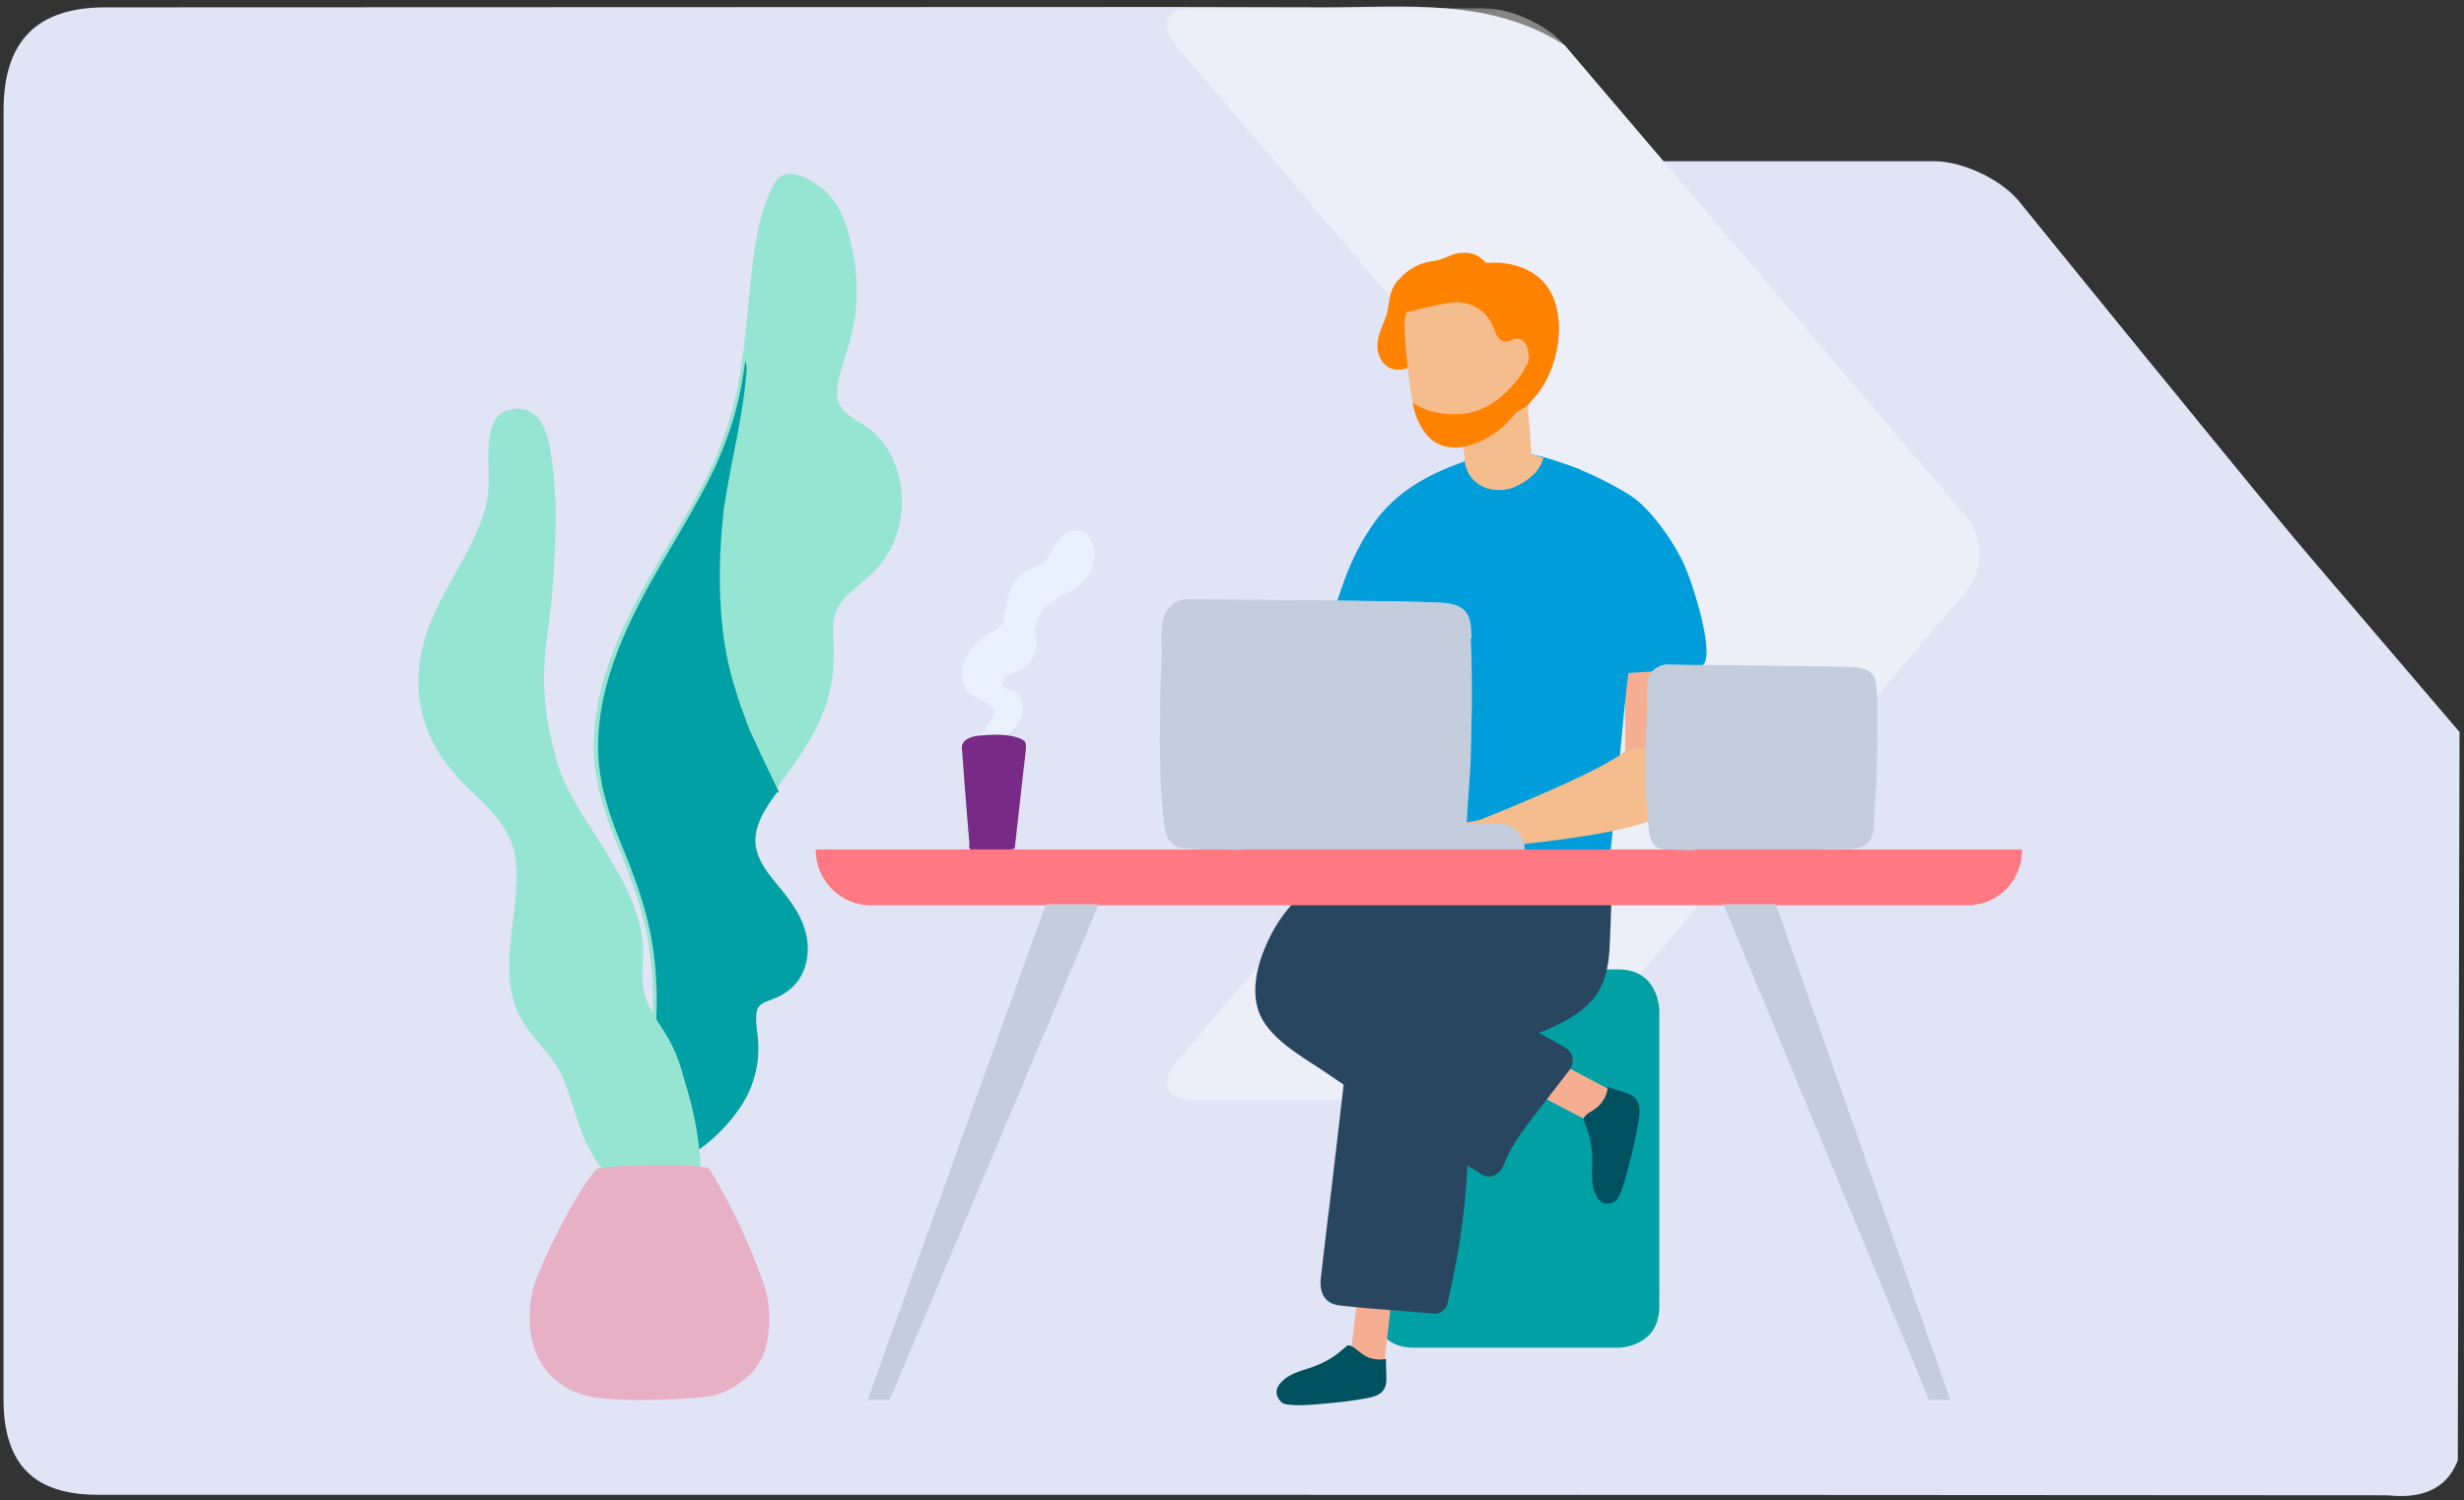
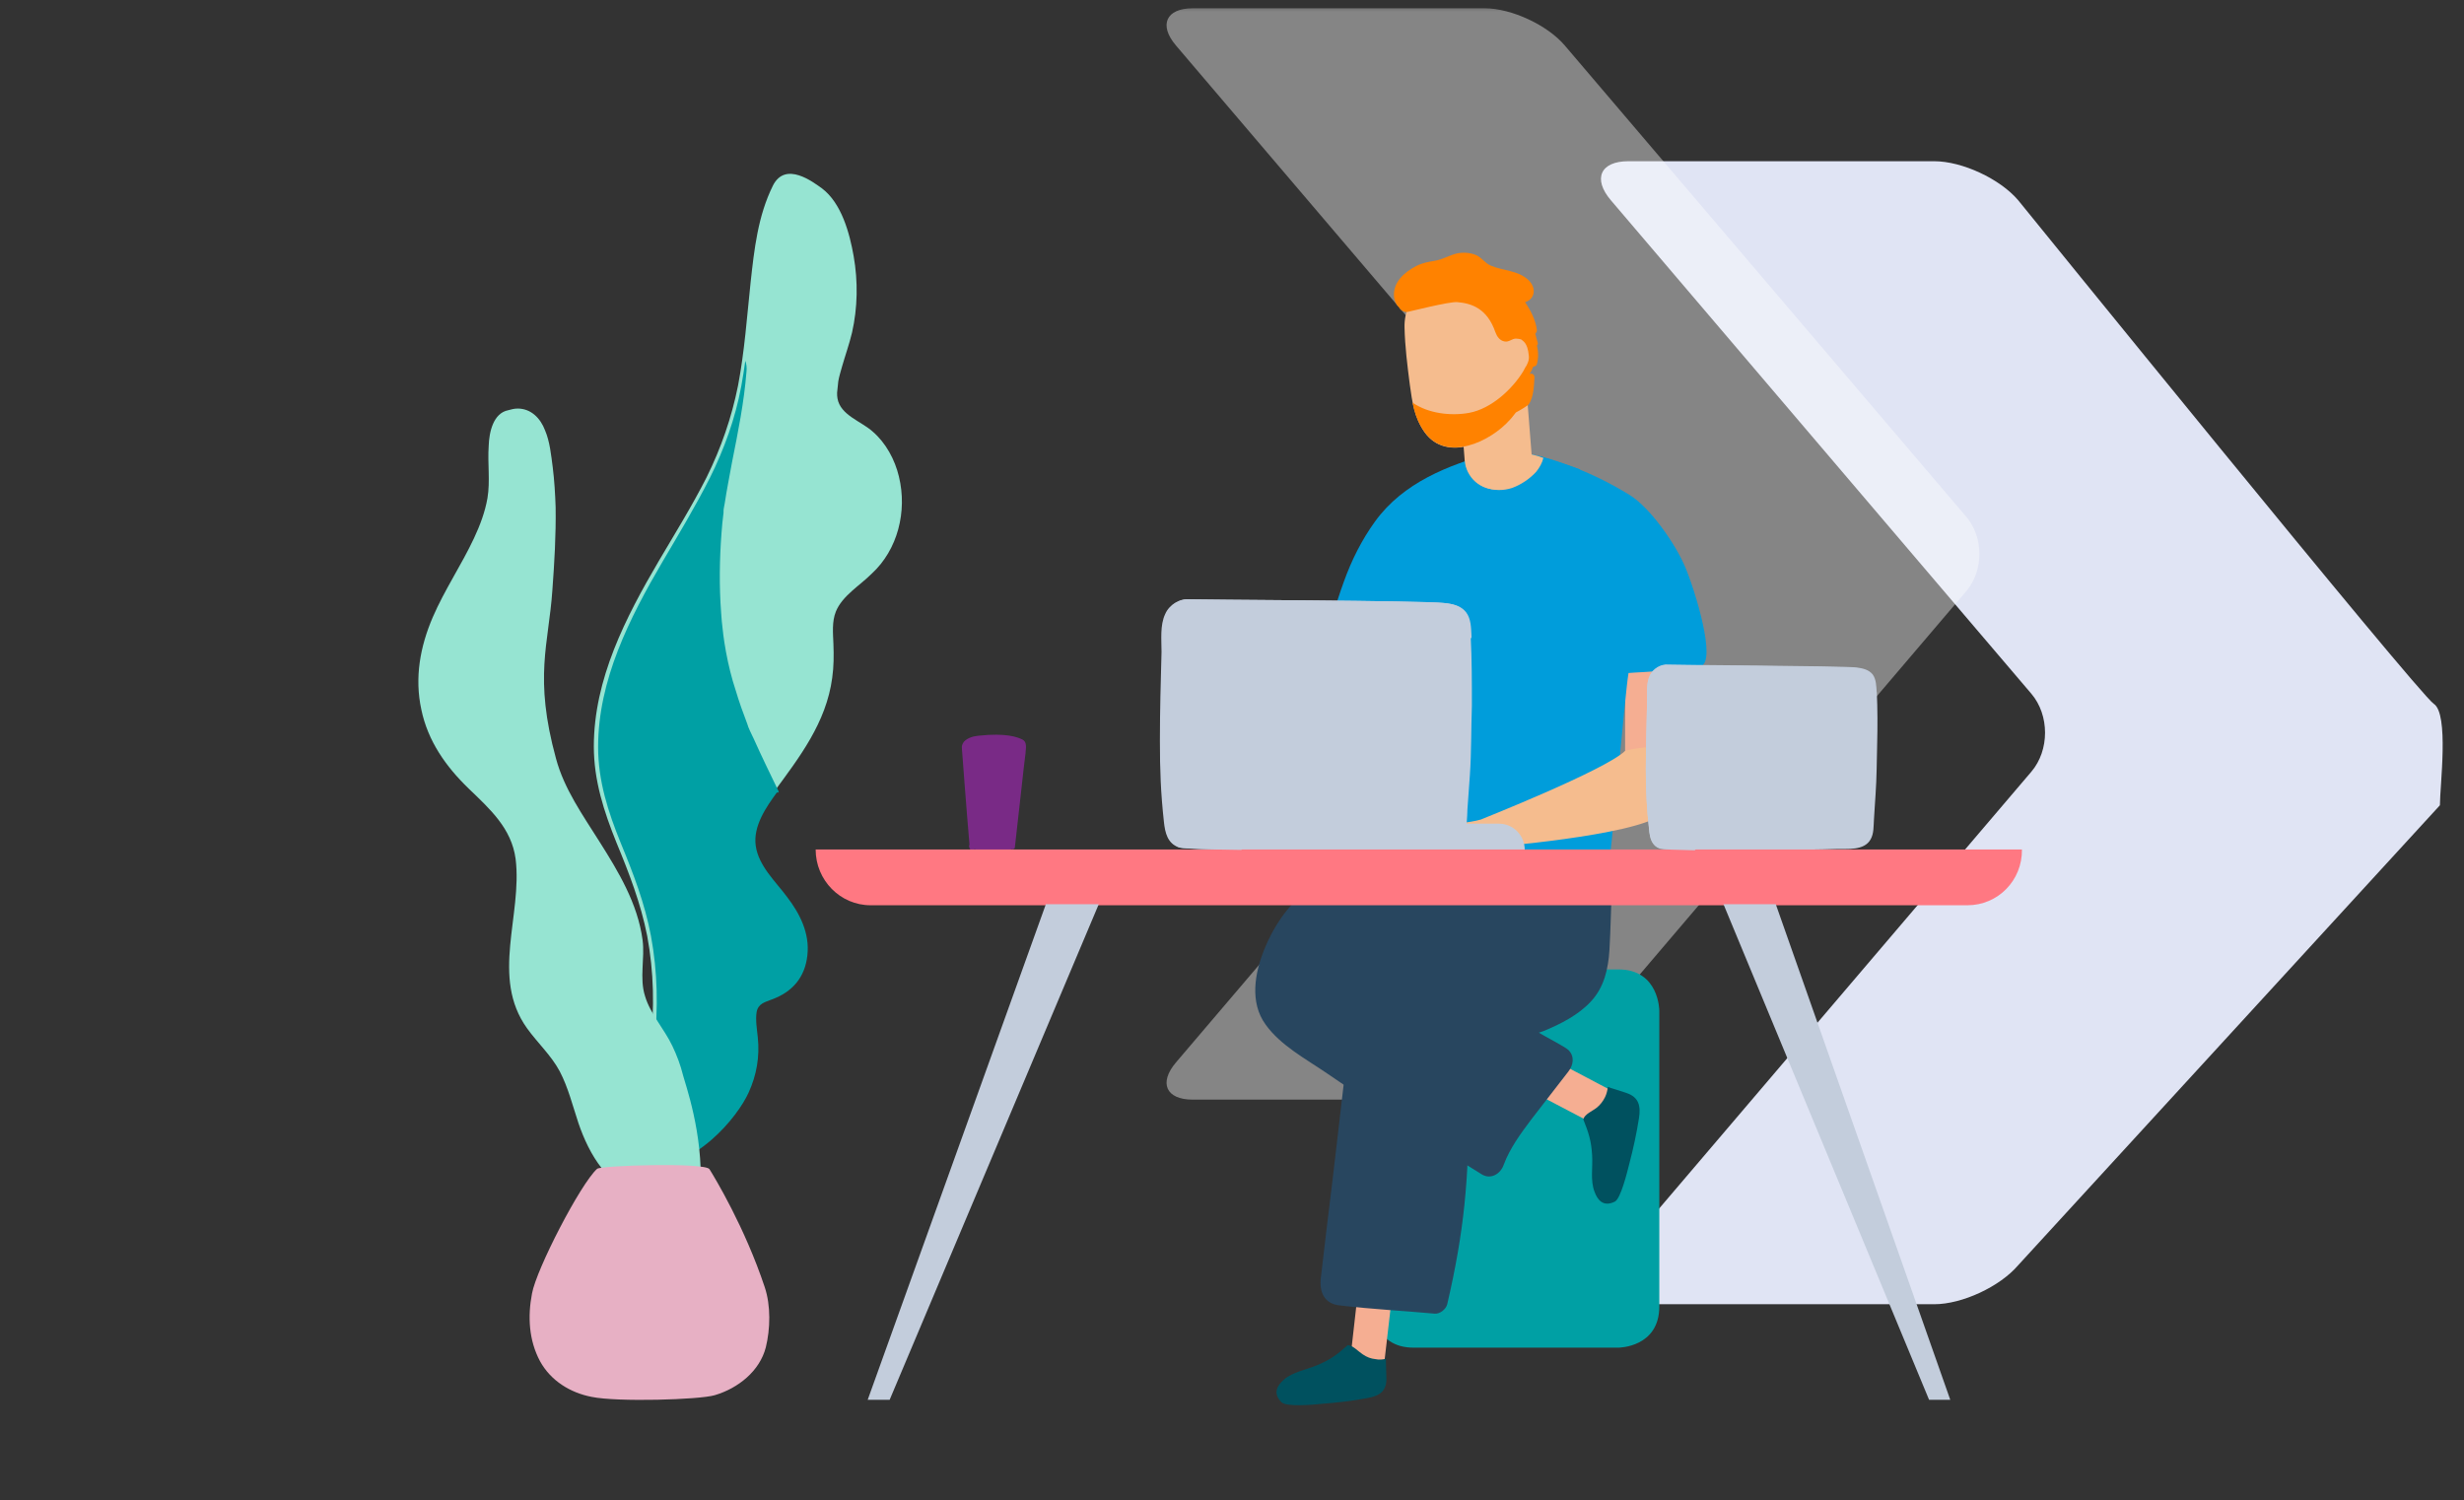
<svg xmlns="http://www.w3.org/2000/svg" width="312" height="190" viewBox="0 0 312 190" fill="none">
  <rect x="0" y="0" width="312" height="190" fill="#333333" stroke="none" />
  <g opacity="0.5">
    <mask id="mask0_395_7514" style="mask-type:luminance" maskUnits="userSpaceOnUse" x="48" y="35" width="108" height="140">
-       <path d="M155.342 35.167H48.039V174.557H155.342V35.167Z" fill="white" />
-     </mask>
+       </mask>
    <g mask="url(#mask0_395_7514)">
      <path d="M100.68 167.094C98.531 169.647 94.087 171.736 90.802 171.736H54.77C51.484 171.736 50.562 169.647 52.712 167.094L102.235 108.299C104.385 105.746 104.385 101.567 102.235 99.013L52.712 40.211C50.562 37.658 51.484 35.568 54.77 35.568H90.802C94.079 35.568 98.531 37.658 100.68 40.211L150.204 99.005C152.354 101.559 152.354 105.738 150.204 108.291L100.68 167.086V167.094Z" fill="white" />
    </g>
  </g>
-   <path d="M311.436 92.705C311.365 123.446 311.287 154.186 311.216 184.919C310.855 185.869 310.275 186.916 309.295 187.763C306.692 190.016 302.906 189.352 302.216 189.352C205.605 189.273 109.002 189.289 12.391 189.289C4.269 189.289 0.443 185.406 0.443 177.154C0.451 122.751 0.451 68.356 0.451 13.961C0.451 5.189 4.669 0.931 13.356 0.931C58.537 0.915 103.71 0.899 148.891 0.883C155.116 0.899 161.341 0.899 167.566 0.923C177.985 0.963 188.608 -0.355 198.118 5.724C204.413 13.138 209.141 18.642 211.124 20.991C211.43 21.358 212.159 22.213 213.374 22.94C215.389 24.138 217.412 24.146 218.251 24.146C234.417 24.058 243.323 23.267 250.065 25.392C255.028 26.95 260.155 32.638 270.409 44.006C276.407 50.653 280.209 56.029 282.373 58.594C292.024 70.001 301.745 81.337 311.443 92.705H311.436Z" fill="#E0E4F4" />
  <path d="M255.546 25.353C253.233 22.637 248.451 20.416 244.923 20.416H206.178C202.651 20.416 201.655 22.637 203.968 25.353L257.216 87.848C259.529 90.564 259.529 95.006 257.216 97.722L203.968 160.218C201.655 162.934 202.651 165.155 206.178 165.155H244.923C248.451 165.155 253.226 162.934 255.546 160.218L308.95 101.972C308.95 99.504 310.126 90.389 308.166 89.119C306.206 87.848 255.546 25.353 255.546 25.353Z" fill="#E0E4F4" />
  <g opacity="0.4">
    <mask id="mask1_395_7514" style="mask-type:luminance" maskUnits="userSpaceOnUse" x="142" y="0" width="115" height="144">
      <path d="M256.008 0.443H142.353V143.497H256.008V0.443Z" fill="white" />
    </mask>
    <g mask="url(#mask1_395_7514)">
      <path d="M198.142 134.534C195.931 137.122 191.368 139.247 188.005 139.247H151.016C147.645 139.247 146.696 137.13 148.907 134.534L199.741 74.858C201.952 72.27 201.952 68.028 199.741 65.431L148.907 5.764C146.696 3.176 147.645 1.051 151.016 1.051H188.005C191.376 1.051 195.939 3.168 198.142 5.764L248.975 65.439C251.186 68.028 251.186 72.27 248.975 74.866L198.142 134.542V134.534Z" fill="white" />
    </g>
  </g>
  <g clip-path="url(#clip0_395_7514)">
    <path d="M178.984 122.759C178.984 122.759 173.805 122.759 173.805 127.978V165.435C173.805 165.435 173.805 170.654 178.984 170.654H204.927C204.927 170.654 210.107 170.654 210.107 165.435V127.978C210.107 127.978 210.107 122.759 204.927 122.759H178.984Z" fill="#00A0A4" />
    <path d="M113.825 60.346C113.316 58.221 112.189 56.101 110.498 54.648C109.068 53.354 106.408 52.578 106.045 50.453C105.996 50.244 105.996 49.985 105.996 49.726C106.045 49.258 106.099 48.741 106.148 48.279C106.251 47.656 106.456 47.034 106.608 46.467C107.02 45.019 107.529 43.621 107.887 42.118C108.602 38.958 108.656 35.644 108.093 32.434C107.583 29.533 106.559 25.702 104.051 23.835C103.027 23.109 99.445 20.312 97.858 23.527C95.967 27.359 95.506 31.554 95.046 35.749C94.585 40.098 94.276 44.502 93.458 48.801C92.64 52.892 91.307 56.724 89.465 60.456C87.623 64.084 85.472 67.552 83.429 71.021C79.235 78.166 75.193 85.989 75.193 94.533C75.193 98.833 76.472 102.769 78.06 106.705C79.647 110.537 81.132 114.369 81.95 118.514C83.64 127.576 82.308 137.056 79.187 145.655C78.829 146.64 79.544 148.088 80.568 148.088C87.731 148.088 93.003 141.405 94.385 138.405C95.409 136.175 95.815 133.846 95.56 131.413C95.457 130.378 95.252 129.238 95.409 128.203C95.615 127.119 96.433 126.959 97.354 126.596C99.911 125.665 101.548 123.799 101.856 121.003C102.165 118.206 100.886 115.718 99.245 113.598C97.76 111.682 95.663 109.711 95.252 107.173C94.894 104.685 96.584 102.252 97.961 100.336C101.233 95.882 104.614 91.533 105.378 85.835C105.584 84.387 105.584 82.989 105.53 81.536C105.481 80.187 105.324 78.739 105.839 77.445C106.657 75.425 108.911 74.131 110.395 72.628C113.668 69.622 114.898 64.756 113.825 60.352V60.346Z" fill="#96E4D2" />
    <path d="M98.611 100.253C97.538 98.024 96.465 95.844 95.446 93.564C95.138 92.887 94.78 92.265 94.579 91.539C95.04 92.838 94.374 90.966 94.271 90.707C93.707 89.254 93.246 87.751 92.791 86.248C92.331 84.641 91.973 82.978 91.719 81.321C91.67 80.958 91.616 80.594 91.567 80.231V80.181C91.567 80.027 91.518 79.923 91.518 79.768C91.415 79.042 91.366 78.315 91.312 77.588C91.058 74.219 91.106 70.844 91.361 67.475C91.41 66.644 91.513 65.813 91.616 64.932V64.723C91.616 64.409 91.719 64.051 91.767 63.737C92.022 62.025 92.38 60.263 92.688 58.551C93.452 54.714 94.222 50.927 94.525 47.034C94.574 46.566 94.525 46.099 94.374 45.686C94.222 46.776 94.065 47.811 93.864 48.901C93.1 52.996 91.719 56.839 89.882 60.522C88.045 64.156 85.948 67.629 83.906 71.103C79.717 78.26 75.735 86.094 75.735 94.6C75.735 98.905 77.014 102.846 78.596 106.739C80.178 110.576 81.657 114.413 82.426 118.514C84.111 127.592 82.784 137.034 79.668 145.644C79.311 146.629 80.026 148.083 81.045 148.083C88.143 148.083 93.404 141.394 94.78 138.383C95.804 136.153 96.21 133.819 95.956 131.38C95.853 130.339 95.647 129.2 95.804 128.165C96.01 127.075 96.823 126.921 97.744 126.557C100.296 125.621 101.932 123.81 102.235 120.953C102.544 118.151 101.265 115.663 99.629 113.537C98.199 111.616 96.053 109.645 95.695 107.107C95.338 104.619 97.023 102.18 98.399 100.314C98.448 100.468 98.502 100.363 98.605 100.264L98.611 100.253Z" fill="#00A0A4" />
    <path d="M86.479 136.125C86.171 134.881 85.705 133.637 85.136 132.448C84.101 130.273 82.345 128.407 81.674 126.128C80.947 123.849 81.674 121.36 81.365 119.032C80.747 114.418 78.314 110.383 75.887 106.546C73.768 103.177 71.444 99.918 70.409 96.08C67.564 85.72 69.477 81.574 69.943 74.737C70.203 71.213 70.409 67.745 70.355 64.222C70.301 62.565 70.198 60.852 69.992 59.195C69.786 57.643 69.629 55.931 69.011 54.483C68.442 52.98 67.256 51.736 65.549 51.736C65.137 51.736 64.72 51.84 64.362 51.945C62.45 52.308 61.935 54.742 61.881 56.454C61.724 58.683 62.087 60.907 61.724 63.082C61.415 64.844 60.792 66.501 60.017 68.158C58.413 71.577 56.295 74.687 54.799 78.155C53.195 81.888 52.475 85.824 53.352 89.859C54.181 93.845 56.452 97.06 59.345 99.857C62.032 102.444 64.769 104.883 65.289 108.764C66.167 115.916 62.087 123.733 66.736 130.213C68.079 132.079 69.786 133.632 70.87 135.652C71.953 137.722 72.522 140.056 73.248 142.231C74.592 146.167 77.073 150.571 81.565 151.347C82.909 151.606 83.684 150.158 83.321 149.222C84.252 149.272 88.641 151.193 88.695 150.467C89.058 143.524 86.734 137.155 86.474 136.12L86.479 136.125Z" fill="#96E4D2" />
    <path d="M89.833 148.055C89.329 147.174 76.065 147.587 75.61 148.006C73.486 149.927 67.916 160.728 67.364 163.795C66.806 166.701 66.957 169.713 68.377 172.366C69.742 174.86 72.224 176.363 74.906 176.886C78.195 177.563 88.571 177.249 90.494 176.677C93.48 175.796 96.21 173.61 96.974 170.599C97.532 168.314 97.63 165.353 96.823 162.963C94.292 155.383 90.548 149.2 89.838 148.055H89.833Z" fill="#E7B0C4" />
-     <path d="M138.234 68.527C137.269 66.33 134.929 67.062 133.807 68.686C133.45 69.264 133.195 69.892 132.789 70.465C132.279 71.252 131.569 71.566 130.751 71.929C129.684 72.402 128.817 72.975 128.259 74.021C127.701 75.017 127.446 76.218 127.289 77.368C127.186 78.1 127.137 78.888 126.628 79.411C126.168 79.884 125.458 80.093 124.9 80.407C122.917 81.613 121.031 84.437 122.098 86.892C122.657 88.202 123.984 88.412 125.051 89.089C125.458 89.353 125.815 89.667 125.864 90.19C125.913 90.713 125.658 91.027 125.355 91.445C124.797 92.232 124.233 92.965 123.675 93.697C123.469 93.961 123.626 94.22 123.827 94.324C123.778 94.429 123.778 94.534 123.778 94.743C123.729 95.112 124.239 95.37 124.493 95.161C126.222 93.955 129.229 92.546 129.483 90.085C129.586 89.199 129.278 88.147 128.568 87.624C128.21 87.36 127.755 87.36 127.397 87.151C127.04 86.942 126.937 86.733 127.04 86.314C127.192 85.687 127.549 85.477 128.107 85.318C130.145 84.635 131.721 82.912 131.163 80.611C130.757 78.987 131.775 77.264 133.049 76.322C134.116 75.535 135.389 75.067 136.457 74.28C138.185 72.969 139.155 70.723 138.239 68.527H138.234Z" fill="#E9F1FD" />
    <path d="M129.857 95.31C129.906 94.743 130.058 93.977 129.505 93.669C128.801 93.311 127.338 92.799 123.968 93.157C123.312 93.207 122.51 93.416 122.055 93.928C121.855 94.187 121.752 94.489 121.801 94.798C121.801 94.847 122.407 102.956 122.76 106.964C122.711 107.014 122.711 107.118 122.711 107.223C122.76 107.328 122.76 107.427 122.814 107.482C122.917 107.79 123.366 107.79 123.421 107.482C123.469 107.586 123.572 107.636 123.724 107.685C124.477 107.79 125.236 107.944 125.989 107.889C126.644 107.84 127.3 107.685 127.95 107.581C127.999 107.581 128.053 107.531 128.102 107.531C128.254 107.581 128.454 107.531 128.503 107.328C128.752 105.324 129.711 96.29 129.863 95.315L129.857 95.31Z" fill="#792A86" />
    <path d="M205.23 138.729L201.226 142.027L192.768 137.595L194.794 133.219L205.23 138.729Z" fill="#F5AE92" />
    <path d="M204.006 137.788C203.854 137.738 203.697 137.683 203.594 137.634C203.545 138.047 203.442 138.515 203.236 138.933C202.982 139.451 202.624 139.919 202.164 140.282C201.654 140.695 200.679 141.058 200.479 141.735C201.145 143.398 201.503 144.488 201.6 146.305C201.703 147.813 201.345 149.47 201.909 150.923C202.267 151.909 202.982 152.894 204.466 152.168C205.23 151.804 206.048 148.38 206.303 147.389C206.812 145.468 207.224 143.546 207.528 141.625C207.782 140.067 207.528 138.928 205.945 138.405C205.333 138.195 204.667 137.986 204.006 137.782V137.788Z" fill="#00515F" />
    <path d="M175.121 173.957L171.096 171.095L172.201 161.295L176.514 161.928L175.121 173.957Z" fill="#F5AE92" />
    <path d="M175.495 172.526V172.058C175.089 172.163 174.628 172.212 174.167 172.108C173.604 172.058 173.046 171.849 172.531 171.486C171.968 171.122 171.307 170.346 170.64 170.346C169.313 171.541 168.392 172.212 166.755 172.889C165.374 173.462 163.689 173.721 162.567 174.706C161.803 175.383 161.082 176.369 162.258 177.563C162.87 178.185 166.349 177.877 167.319 177.772C169.259 177.618 171.204 177.409 173.095 177.046C174.628 176.787 175.598 176.215 175.549 174.502C175.549 173.985 175.495 173.258 175.495 172.532V172.526Z" fill="#00515F" />
    <path d="M200.224 111.985V112.607C199.509 112.398 198.691 112.657 198.23 113.543C198.078 113.802 197.921 114.116 197.77 114.374C197.412 113.075 195.521 112.09 194.448 113.389C194.139 113.752 193.836 114.165 193.527 114.528C193.375 113.697 192.709 113.02 191.685 112.921C188.006 112.712 184.327 112.871 180.648 112.921C176.817 113.025 172.981 113.075 169.151 113.18H168.435C168.332 113.025 168.284 112.921 168.126 112.816C167.308 111.985 166.236 112.139 165.417 112.816C163.017 114.738 161.278 117.281 160.102 120.188C158.878 123.199 158.211 126.937 160.254 129.739C162.145 132.387 165.363 134.099 168.024 135.916C171.041 137.992 174.054 139.968 177.067 141.988C180.54 144.273 184.067 146.508 187.594 148.688C188.716 149.415 189.994 148.688 190.406 147.494C191.176 145.418 192.552 143.546 193.879 141.779C195.461 139.753 196.995 137.727 198.582 135.702C199.249 134.87 199.4 133.731 198.582 132.949C198.225 132.586 195.618 131.237 194.849 130.769C195.055 130.719 195.261 130.615 195.461 130.56C197.607 129.679 199.856 128.534 201.443 126.822C203.128 125.005 203.637 122.72 203.795 120.281C203.946 117.584 204 114.831 204.103 112.079C204.152 109.48 200.321 109.48 200.219 111.974L200.224 111.985Z" fill="#28465F" />
    <path d="M214.278 87.999C214.278 85.819 214.23 83.639 213.921 81.508C213.867 81.249 213.769 81.04 213.612 80.886C213.46 79.691 211.873 79.691 211.672 80.836C211.266 80.732 210.805 80.886 210.6 81.304H210.448C210.139 80.523 208.763 80.627 208.606 81.514V81.668C208.454 81.668 208.248 81.668 208.096 81.772C207.587 81.409 206.715 81.514 206.617 82.29L206.514 83.275C206.108 83.38 205.799 83.688 205.799 84.211C205.799 85.51 205.745 96.774 205.799 98.073C205.799 98.332 209.884 97.556 210.09 97.605C211.163 98.227 212.133 93.658 213.26 92.827C214.587 91.786 214.284 89.557 214.284 87.999H214.278Z" fill="#F5AE92" />
    <path d="M213.358 71.747C212.133 68.841 208.963 64.321 206.406 62.713C203.8 61.106 201.042 59.751 198.181 58.766C195.526 57.83 192.557 56.894 189.75 57.467C189.496 57.313 189.241 57.258 188.884 57.362C183.362 58.92 177.69 61.1 174.114 66.033C172.428 68.367 171.15 70.916 170.18 73.614C169.058 76.674 168.186 79.846 167.525 83.066C167.216 84.575 169.519 85.246 169.822 83.688C169.877 83.479 169.925 83.22 169.974 83.011C170.126 83.325 170.538 83.528 170.895 83.584V83.639C170.743 91.115 173.756 98.591 174.422 106.067C174.422 106.794 175.495 110.95 176.774 112.04C178.156 113.235 181.168 113.284 182.853 113.284C186.89 113.284 190.877 113.284 194.914 113.18C196.756 113.13 198.745 113.235 200.587 112.97C202.066 112.761 203.041 111.776 203.599 110.372C203.908 109.645 205.745 87.889 206.206 85.241C205.696 85.241 208.248 85.087 208.405 85.087C209.836 84.982 213.975 84.773 215.357 84.36C217.4 83.738 214.642 74.753 213.363 71.742L213.358 71.747Z" fill="#009DDB" />
    <path d="M198.132 58.766C195.835 57.99 193.278 57.158 190.775 57.313C190.623 57.83 190.466 58.353 190.314 58.871C190.368 58.353 189.956 58.144 189.55 58.193C189.344 57.984 189.041 57.88 188.786 57.984C188.58 57.984 188.374 58.089 188.223 58.193C188.017 58.193 185.465 57.935 185.465 58.193C185.21 62.609 186.895 74.186 186.846 75.326C186.792 75.898 186.64 76.674 187.052 77.093C187.919 78.078 189.35 76.471 189.864 75.953C192.367 73.305 194.464 70.035 196.046 66.765C196.865 64.998 197.477 63.132 198.653 61.574C199.162 60.847 199.677 60.17 200.083 59.443C199.417 59.234 198.804 58.975 198.143 58.766H198.132Z" fill="#009DDB" />
-     <path d="M180.041 38.358C179.889 38.254 179.732 38.204 179.58 38.204C179.526 37.687 179.223 37.268 178.811 37.114C178.811 37.114 178.86 37.114 178.86 37.064C180.187 36.338 179.115 34.158 177.787 34.934C176.151 35.87 175.999 37.428 175.744 39.09C175.49 40.753 174.363 42.151 174.417 43.918C174.466 45.427 175.441 46.825 177.072 46.825C178.703 46.825 179.629 45.526 179.933 44.072C180.139 43.918 180.339 43.709 180.442 43.45C180.951 42.102 181.666 39.349 180.03 38.364L180.041 38.358Z" fill="#FF8200" />
-     <path d="M196.393 37.059C195.011 34.361 191.847 33.167 188.932 33.266C187.296 33.315 185.714 33.734 184.126 34.202C182.642 34.615 181.211 35.242 180.447 36.696C179.272 39.085 182.848 41.056 184.078 38.666C184.283 38.254 185.714 38.094 186.12 37.94C187.242 37.626 188.32 37.422 189.442 37.422H189.647C189.084 38.254 188.981 39.344 189.544 40.279C189.799 40.692 190.211 40.901 190.514 41.265C190.666 41.419 190.72 41.628 190.72 41.837C190.769 43.445 189.902 45.317 189.187 46.302C188.52 47.183 188.423 48.378 189.241 49.209C189.187 49.363 189.089 49.523 189.035 49.622C188.168 51.494 190.157 53.465 191.95 52.374C194.35 50.866 195.938 48.482 196.756 45.779C197.623 43.026 197.726 39.602 196.399 37.053L196.393 37.059Z" fill="#FF8200" />
    <path d="M190.211 61.931L189.701 61.981C187.502 62.135 185.616 60.473 185.459 58.243L184.792 49.782L193.277 49.159L193.944 57.621C194.047 59.856 192.41 61.777 190.216 61.931H190.211Z" fill="#F5BC8E" />
    <path d="M180.144 36.387C181.726 35.038 184.181 35.038 186.126 35.088C189.398 35.138 193.278 34.361 193.793 44.381C193.847 45.366 193.229 47.029 193.229 48.224C193.229 50.249 192.362 51.857 191.235 53.156C188.732 55.958 183.211 58.606 180.404 54.764C179.077 52.892 178.822 50.921 178.513 48.691C178.204 46.302 177.901 43.863 177.847 41.474C177.798 39.448 178.616 37.736 180.144 36.387Z" fill="#F5BC8E" />
    <path d="M211.521 94.748C211.011 94.176 206.054 94.853 205.745 95.112C203.188 97.55 187.605 103.733 187.502 103.782C186.017 104.201 183.259 104.459 181.726 104.355C180.09 104.25 178.968 104.404 177.792 105.654C177.18 106.276 176.514 107.003 176.004 107.729C175.75 108.093 175.495 108.456 175.593 108.924C175.696 109.287 176.004 109.546 176.411 109.546C176.617 109.546 176.823 109.442 176.92 109.337V109.387C176.92 109.436 176.969 109.436 176.969 109.491C176.969 110.168 177.684 110.581 178.296 110.168C178.86 109.755 178.909 109.029 179.521 108.61C180.236 108.192 181.157 108.247 181.975 108.297C183.357 108.346 187.442 109.177 188.212 107.311C188.569 107.311 206.861 105.858 210.388 103.155C213.661 100.716 212.686 96.091 211.51 94.743L211.521 94.748Z" fill="#F5BC8E" />
    <path d="M189.799 104.3H166.138V107.625H193.066C193.066 105.753 191.587 104.3 189.794 104.3H189.799Z" fill="#C3CDDC" />
    <path d="M186.223 80.517C186.169 79.532 186.169 78.387 185.557 77.555C184.89 76.674 183.817 76.465 182.799 76.361C180.09 76.047 151.216 75.948 150.707 75.893C149.379 75.739 148.052 76.57 147.537 77.764C146.871 79.168 147.077 81.035 147.077 82.543C146.974 86.281 146.871 90.074 146.871 93.812C146.871 97.55 146.974 100.352 147.38 104.091C147.532 105.494 147.84 106.788 149.271 107.311C150.755 107.829 175.999 107.57 179.32 107.465C181.211 107.416 184.126 107.829 185.248 105.803C185.811 104.817 185.757 103.568 185.811 102.477C185.914 101.024 186.017 99.62 186.12 98.167C186.326 95.205 186.272 92.298 186.375 89.342C186.375 86.38 186.375 83.473 186.223 80.517Z" fill="#C3CDDC" />
    <path d="M237.631 87.635C237.582 86.909 237.582 86.028 237.122 85.4C236.612 84.778 235.843 84.624 235.079 84.519C233.036 84.31 211.624 84.206 211.266 84.156C210.296 84.052 209.326 84.674 208.915 85.505C208.405 86.545 208.606 87.894 208.557 89.034C208.508 91.836 208.405 94.644 208.405 97.391C208.405 100.138 208.508 102.219 208.817 105.021C208.92 106.061 209.126 107.047 210.199 107.41C211.326 107.823 230.029 107.619 232.478 107.515C233.86 107.465 236.054 107.774 236.873 106.271C237.284 105.544 237.23 104.608 237.284 103.832C237.333 102.742 237.436 101.701 237.49 100.611C237.642 98.431 237.642 96.251 237.696 94.071C237.745 91.996 237.75 89.816 237.647 87.635H237.631Z" fill="#C3CDDC" />
    <path d="M192.562 57.362C191.999 57.88 191.284 58.243 190.466 58.403C190.417 58.557 190.363 58.716 190.314 58.92C190.314 58.711 190.314 58.606 190.211 58.507C189.447 58.661 189.393 59.548 189.805 60.065C188.835 60.065 187.914 59.702 187.556 58.716C187.453 58.458 187.301 58.303 187.144 58.199C186.787 58.199 186.429 58.149 186.12 58.149C185.763 58.303 185.508 58.722 185.714 59.239C186.635 61.629 189.138 62.565 191.49 61.783C192.611 61.37 193.689 60.643 194.508 59.757C194.968 59.184 195.272 58.617 195.429 57.99C194.508 57.626 193.538 57.417 192.568 57.368L192.562 57.362Z" fill="#F5BC8E" />
    <path d="M249.129 114.633H110.233C106.402 114.633 103.281 111.468 103.281 107.57H256.026C256.075 111.517 252.959 114.633 249.129 114.633Z" fill="#FF7882" />
    <path d="M185.969 139.709C185.969 138.57 185.047 138.047 184.229 138.151C184.229 138.047 184.229 137.893 184.278 137.788C184.381 136.28 182.436 135.713 181.52 136.544C181.108 135.09 178.865 134.727 178.405 136.494C178.405 136.544 178.356 136.599 178.356 136.703V135.872C178.356 134.678 177.18 134.055 176.259 134.314C175.544 133.692 174.265 133.901 173.707 134.832C173.756 134.518 173.756 134.21 173.81 133.896C173.913 133.015 172.992 132.233 172.174 132.233C171.204 132.233 170.64 133.009 170.537 133.896C169.568 142.099 169.004 147.395 167.98 155.597L167.265 161.675C167.01 163.541 167.622 165.105 169.665 165.309C173.653 165.777 177.69 165.986 181.672 166.349C182.338 166.404 183.102 165.777 183.254 165.154C185.4 155.911 186.012 149.266 185.963 139.715L185.969 139.709Z" fill="#28465F" />
    <path d="M246.95 177.26H244.268L218.234 114.501H224.855L246.95 177.26Z" fill="#C3CDDC" />
    <path d="M109.87 177.26H112.649L139.128 114.501H132.431L109.87 177.26Z" fill="#C3CDDC" />
    <path d="M186.326 80.726V80.517C186.277 79.532 186.277 78.387 185.66 77.555C184.993 76.674 183.92 76.465 182.902 76.361C180.193 76.047 151.319 75.948 150.81 75.893C149.482 75.739 148.155 76.57 147.64 77.764C146.974 79.168 147.18 81.035 147.18 82.543C147.077 86.281 146.974 90.074 146.974 93.812C146.974 97.55 147.077 100.352 147.483 104.091C147.635 105.494 147.943 106.788 149.374 107.311C149.883 107.465 153.053 107.57 157.192 107.625C158.216 106.276 159.235 104.927 160.259 103.523C160.768 102.797 161.332 102.07 161.841 101.343C162.096 100.98 162.351 100.617 162.659 100.253C162.659 100.204 162.714 100.204 162.714 100.149V100.099C163.835 98.695 164.962 97.297 166.187 96.047C166.799 95.425 167.465 94.803 168.126 94.231C168.229 94.126 168.381 93.972 168.533 93.867C168.587 93.818 168.636 93.818 168.739 93.713C168.944 93.559 169.199 93.399 169.405 93.245C170.835 92.205 172.266 91.274 173.75 90.338C177.429 88.054 181.06 85.819 184.327 82.912C184.939 82.29 185.654 81.508 186.321 80.732L186.326 80.726Z" fill="#C3CDDC" />
    <path d="M234.922 84.569C232.164 84.36 211.618 84.255 211.261 84.206C210.291 84.101 209.321 84.723 208.909 85.554C208.4 86.595 208.6 87.944 208.552 89.083C208.503 91.885 208.4 94.693 208.4 97.446C208.4 100.198 208.503 102.274 208.812 105.076C208.915 106.116 209.121 107.102 210.193 107.465C210.502 107.57 212.236 107.619 214.587 107.674C222.097 100.716 229.46 93.289 234.927 84.569H234.922Z" fill="#C3CDDC" />
    <path d="M194.605 43.759C194.708 43.654 194.757 43.55 194.708 43.395C194.605 42.983 194.502 42.619 194.399 42.256C194.502 42.151 194.605 41.997 194.605 41.788C194.453 40.544 193.836 39.349 193.12 38.259C193.478 38.154 193.787 37.945 193.987 37.637C194.448 36.91 194.139 36.029 193.527 35.457C192.199 34.213 190.357 34.312 188.775 33.64C188.006 33.326 187.551 32.495 186.732 32.236C186.017 31.978 185.15 31.922 184.332 32.132C183.411 32.39 182.647 32.858 181.726 33.013C180.859 33.167 180.144 33.271 179.326 33.69C177.841 34.466 176.362 35.716 176.514 37.582C176.568 38.099 176.768 38.567 177.126 38.881C177.278 39.195 177.532 39.399 177.944 39.503H178.199C178.302 39.503 183.563 38.154 184.538 38.259C186.38 38.413 188.32 39.09 189.344 42.047C189.55 42.619 189.907 43.137 190.52 43.241C191.083 43.346 191.441 42.878 191.95 42.878C192.205 42.878 192.411 42.927 192.617 42.983C192.822 43.192 193.435 43.346 193.586 45.058C193.635 45.421 193.538 45.785 193.381 46.099C193.326 46.203 193.278 46.357 193.175 46.462C193.072 46.671 192.969 46.825 192.866 47.034C191.538 49.214 188.878 51.758 186.017 52.281C183.769 52.694 180.854 52.385 178.865 50.982C179.12 52.281 179.532 53.525 180.399 54.72C183.156 58.562 188.726 55.964 191.23 53.112C191.484 52.853 191.69 52.54 191.945 52.231C192.454 51.972 193.478 51.35 193.581 51.191C194.193 50.31 194.247 48.801 194.296 47.767C194.296 47.403 193.987 47.249 193.684 47.354C193.733 47.249 193.787 47.145 193.836 47.095C193.939 46.886 194.042 46.682 194.145 46.418C194.35 46.418 194.556 46.313 194.605 46.104C194.811 45.328 194.811 44.546 194.605 43.77V43.759Z" fill="#FF8200" />
  </g>
  <defs>
    <clipPath id="clip0_395_7514">
      <rect x="52.978" y="22.013" width="203.053" height="155.93" rx="10" fill="white" />
    </clipPath>
  </defs>
</svg>